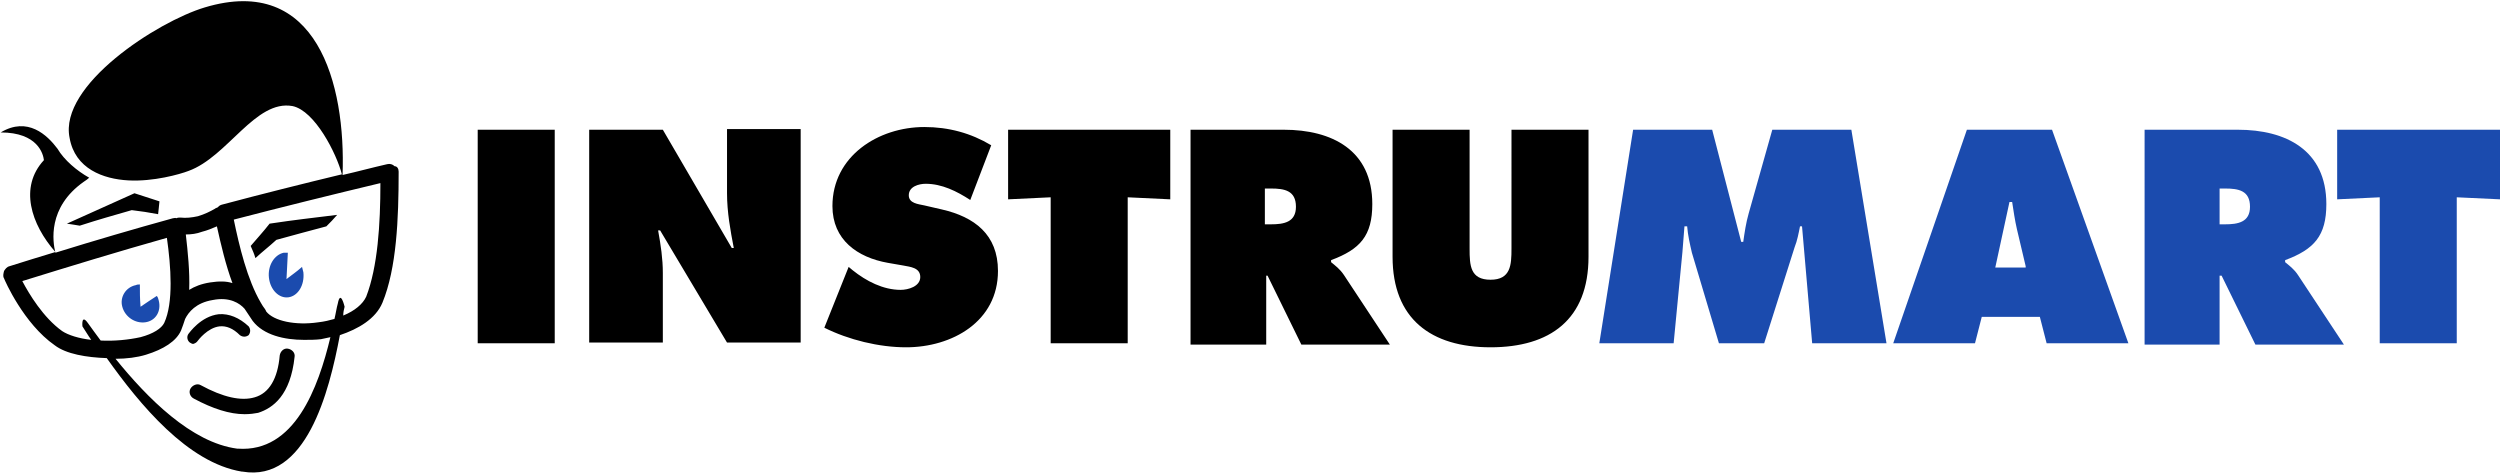
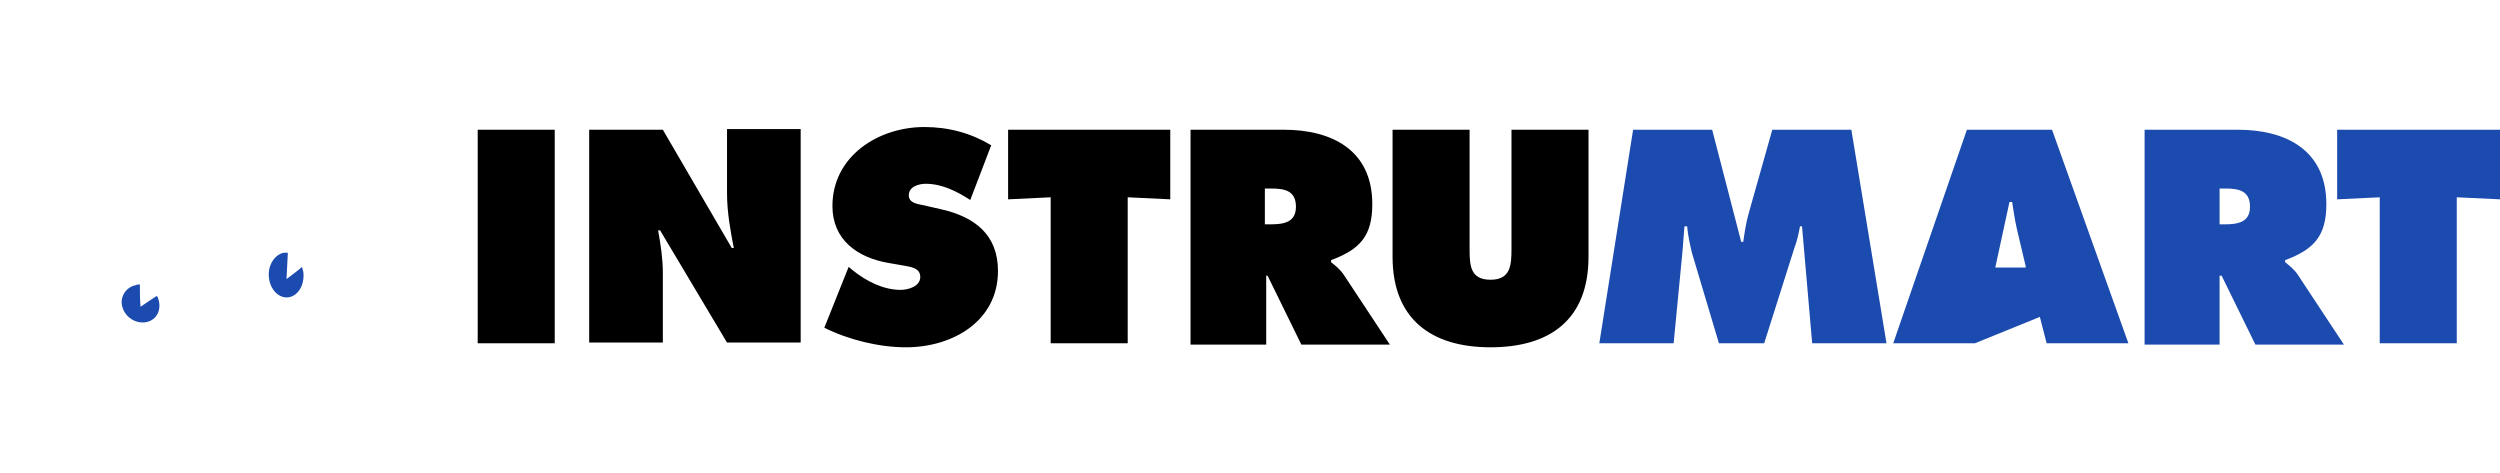
<svg xmlns="http://www.w3.org/2000/svg" version="1.1" id="Layer_1" x="0px" y="0px" viewBox="0 0 370 70" style="enable-background:new 0 0 370 70;" xml:space="preserve">
  <style type="text/css">
	.st0{fill:#1B4BAE;}
	.st1{fill:none;stroke:#000000;stroke-width:2.555;stroke-linecap:round;stroke-linejoin:round;}
	.st2{fill:#090909;}
</style>
  <path d="M70.7,19.2h11.4v31.6H70.7V19.2z M87.2,19.2h10.9l10.2,17.5h0.3c-0.5-2.6-1-5.3-1-8.1v-9.5h10.9v31.6h-10.9l-9.9-16.6h-0.3  c0.4,2.2,0.7,4.2,0.7,6.3v10.3H87.2V19.2z M125.6,39.5l0.6,0.5c2,1.6,4.5,2.9,7.1,2.9c1.1,0,2.9-0.5,2.9-1.9s-1.5-1.5-2.5-1.7  l-2.3-0.4c-4.5-0.8-8.2-3.4-8.2-8.4c0-7.4,6.8-11.7,13.6-11.7c3.6,0,6.9,0.9,9.9,2.7l-3.1,8.1c-2-1.3-4.2-2.4-6.6-2.4  c-1,0-2.5,0.4-2.5,1.7c0,1.2,1.4,1.3,2.3,1.5l2.6,0.6c4.8,1.1,8.3,3.7,8.3,9.1c0,7.5-6.8,11.3-13.6,11.3c-4,0-8.5-1.1-12.1-2.9  L125.6,39.5z M149.1,19.2h24.1v10.3l-6.3-0.3v21.6h-11.4V29.2l-6.3,0.3V19.2z M176.2,19.2H190c7.1,0,13.1,3,13.1,11  c0,4.7-1.8,6.7-6.1,8.3v0.3c0.6,0.5,1.3,1,1.9,1.9l6.8,10.3h-13.1l-5-10.2h-0.2v10.2h-11.2V19.2z M187.3,33.2h0.8  c1.9,0,3.7-0.3,3.7-2.6c0-2.4-1.7-2.7-3.7-2.7h-0.9v5.3H187.3z M235.1,19.2V38c0,9.3-5.7,13.4-14.5,13.4c-8.8,0-14.5-4.2-14.5-13.4  V19.2h11.4v17.6c0,2.5,0.1,4.6,3.1,4.6s3.1-2.2,3.1-4.6V19.2H235.1z" />
-   <path class="st0" d="M241.7,19.2h11.7l4.3,16.6h0.3c0.2-1.4,0.4-2.8,0.8-4.2l3.5-12.4H274l5.2,31.6h-11l-1.5-17.3h-0.3  c-0.2,1-0.4,2.1-0.8,3.1l-4.5,14.2h-6.7l-4-13.4c-0.3-1.3-0.6-2.6-0.7-3.9h-0.4c-0.1,1.2-0.2,2.5-0.3,3.8l-1.3,13.5h-11L241.7,19.2z   M292.3,50.8h-12.1l10.9-31.6h12.6L315,50.8h-12.1l-1-3.9h-8.6L292.3,50.8z M299.8,39.4l-1.3-5.5c-0.3-1.3-0.5-2.7-0.7-4h-0.4  l-2.1,9.7h4.5V39.4z M317.4,19.2h13.8c7.1,0,13.1,3,13.1,11c0,4.7-1.8,6.7-6.1,8.3v0.3c0.6,0.5,1.3,1,1.9,1.9l6.8,10.3h-13.1  l-5-10.2h-0.3v10.2h-11.1V19.2z M328.5,33.2h0.8c1.9,0,3.7-0.3,3.7-2.6c0-2.4-1.7-2.7-3.7-2.7h-0.8V33.2z M345.9,19.2H370v10.3  l-6.4-0.3v21.6h-11.4V29.2l-6.3,0.3V19.2H345.9z" />
+   <path class="st0" d="M241.7,19.2h11.7l4.3,16.6h0.3c0.2-1.4,0.4-2.8,0.8-4.2l3.5-12.4H274l5.2,31.6h-11l-1.5-17.3h-0.3  c-0.2,1-0.4,2.1-0.8,3.1l-4.5,14.2h-6.7l-4-13.4c-0.3-1.3-0.6-2.6-0.7-3.9h-0.4c-0.1,1.2-0.2,2.5-0.3,3.8l-1.3,13.5h-11L241.7,19.2z   M292.3,50.8h-12.1l10.9-31.6h12.6L315,50.8h-12.1l-1-3.9L292.3,50.8z M299.8,39.4l-1.3-5.5c-0.3-1.3-0.5-2.7-0.7-4h-0.4  l-2.1,9.7h4.5V39.4z M317.4,19.2h13.8c7.1,0,13.1,3,13.1,11c0,4.7-1.8,6.7-6.1,8.3v0.3c0.6,0.5,1.3,1,1.9,1.9l6.8,10.3h-13.1  l-5-10.2h-0.3v10.2h-11.1V19.2z M328.5,33.2h0.8c1.9,0,3.7-0.3,3.7-2.6c0-2.4-1.7-2.7-3.7-2.7h-0.8V33.2z M345.9,19.2H370v10.3  l-6.4-0.3v21.6h-11.4V29.2l-6.3,0.3V19.2H345.9z" />
  <path class="st1" d="M39.9,31.8" />
  <path class="st1" d="M20.4,36.9" />
  <path class="st0" d="M44.7,39.5c0.1,0.3,0.1,0.5,0.2,0.8c0.2,1.9-0.8,3.5-2.2,3.7c-1.4,0.2-2.7-1.1-2.9-2.9  c-0.2-1.8,0.8-3.4,2.2-3.7c0.2,0,0.4,0,0.6,0c-0.1,1.6-0.1,2.4-0.2,3.9C43.3,40.6,43.8,40.3,44.7,39.5z M20.8,45.4  c-0.1-1.3-0.1-2-0.1-3.3c-0.2,0-0.4,0-0.6,0.1c-1.5,0.3-2.4,1.8-2,3.2c0.4,1.5,1.9,2.5,3.4,2.3s2.4-1.6,2-3.2  c-0.1-0.3-0.1-0.5-0.3-0.7C22.3,44.4,21.8,44.7,20.8,45.4z" />
  <path class="st2" d="M8.2,22.8" />
-   <path class="st2" d="M9.6,22.4" />
-   <path d="M36.2,61.3c-2.2,0-4.7-0.8-7.5-2.3c-0.6-0.3-0.8-1-0.5-1.5c0.3-0.5,1-0.8,1.5-0.5c3.3,1.8,6,2.4,8,1.8  c2.1-0.6,3.4-2.7,3.7-6.2c0.1-0.6,0.6-1.1,1.2-1c0.6,0.1,1.1,0.6,1,1.2c-0.6,5.7-3.2,7.6-5.4,8.3C37.7,61.2,37,61.3,36.2,61.3z   M29.3,50.4c0,0,1.4-1.9,3.2-2.1c1-0.1,2,0.3,3,1.3c0.4,0.3,0.9,0.3,1.3,0c0.3-0.4,0.3-0.9,0-1.3c-1.4-1.3-2.9-1.9-4.4-1.8  c-2.7,0.3-4.4,2.8-4.5,2.9c-0.3,0.4-0.2,1,0.2,1.3c0.2,0.1,0.3,0.2,0.5,0.2C28.9,50.8,29.1,50.7,29.3,50.4z M11.8,33.4  c3.1-1,4.6-1.4,7.7-2.3c1.6,0.2,2.3,0.3,3.9,0.6c0.1-0.7,0.1-1.1,0.2-1.9c-1.5-0.5-2.2-0.7-3.7-1.2c-4,1.8-6,2.7-10,4.5  C10.7,33.2,11.1,33.3,11.8,33.4z M49.9,31.8c-4,0.5-6,0.7-10,1.3c-1.1,1.4-1.7,2-2.8,3.3c0.3,0.7,0.5,1.1,0.7,1.8  c1.2-1.1,1.9-1.6,3.1-2.7c2.9-0.8,4.4-1.2,7.4-2C49,32.8,49.3,32.5,49.9,31.8z M59,25.4c0,7-0.3,14.3-2.4,19.4  c-1,2.4-3.6,3.9-6.3,4.8c-1.6,8.5-5,21.8-14.4,20.2h-0.1c-8-1.3-15.1-9.9-20-16.8c-3-0.1-6-0.6-7.7-1.9c-4.6-3.2-7.4-9.6-7.5-9.9  c-0.2-0.3-0.1-0.7,0-1.1c0.2-0.3,0.4-0.6,0.8-0.7c2.2-0.7,4.5-1.4,6.8-2.1c-3.6-4.1-5.4-9.6-1.7-13.6c-0.1-0.9-0.9-4.1-6.4-4.1  C4.1,17.2,7,20,8.5,22l0,0c1,1.7,2.9,3.3,4.7,4.3c-0.2,0.2-0.5,0.4-0.8,0.6C7,30.7,7.8,35.8,8.2,37.4c5.8-1.8,11.6-3.5,17.4-5.1  c0.2,0,0.3-0.1,0.5,0c0.2-0.1,0.4-0.1,0.6-0.1c0.8,0.1,1.7,0,2.6-0.2c1-0.3,1.8-0.7,2.5-1.1c0.1-0.1,0.2-0.1,0.4-0.2  c0.2-0.2,0.3-0.3,0.6-0.4c6-1.6,12-3.1,17.8-4.5c-0.8-3.1-4-9.4-7.3-10.1c-5.5-1-9.6,7.5-15.4,9.6c-1.3,0.5-5.2,1.6-8.9,1.4  c-3.7-0.2-7.9-1.7-8.7-6.3c-1.6-7.8,13-17.2,20-19.3c16.6-5,20.9,11.3,20.4,24.8c2.2-0.5,4.4-1.1,6.6-1.6c0.4-0.1,0.8,0,1.1,0.3  C58.8,24.6,59,25,59,25.4z M27.5,34.7c0.3,2.6,0.6,5.5,0.5,8.2c0.8-0.5,1.8-0.9,3.1-1.1c1.3-0.2,2.4-0.2,3.3,0.1  c-1-2.7-1.7-5.7-2.3-8.4c-0.7,0.3-1.4,0.6-2.2,0.8C29.1,34.6,28.3,34.7,27.5,34.7z M20.8,49.9c1.9-0.5,3.1-1.3,3.5-2.1l0,0  c1.4-3,1-8.4,0.4-12.6c-7.1,2-14.3,4.2-21.4,6.4c1,1.9,3.1,5.4,5.9,7.4c0.9,0.6,2.5,1.1,4.3,1.3c-0.5-0.7-0.9-1.4-1.3-2  c0,0-0.2-1.9,0.8-0.5c0.6,0.8,1.2,1.7,1.9,2.6C16.9,50.5,19,50.3,20.8,49.9z M48.9,49.9c-0.5,0.1-1,0.2-1.4,0.3  c-0.8,0.1-1.7,0.1-2.5,0.1c-2.9,0-6-0.7-7.6-2.8c-0.4-0.6-0.8-1.2-1.2-1.8c-0.7-0.8-2.2-1.8-4.7-1.3c-2.5,0.4-3.6,1.8-4.1,2.8  c-0.2,0.6-0.4,1.2-0.6,1.7c-0.7,1.6-2.6,2.8-5.2,3.6c-1.3,0.4-2.9,0.6-4.5,0.6c4.7,5.8,11.2,12.4,18,13.3h0.1  C43.6,67,47.1,57.4,48.9,49.9z M56.3,27.1c-7.1,1.7-14.4,3.5-21.7,5.4c0.8,3.9,2,8.9,4,12.3c0.1,0.2,0.2,0.3,0.3,0.5  c0.2,0.3,0.4,0.5,0.5,0.8l0,0c1.1,1.4,4.3,2.1,7.7,1.6c0.9-0.1,1.7-0.3,2.4-0.5c0.2-0.8,0.3-1.6,0.5-2.3c0.4-2.1,1,0.5,1,0.5  c-0.1,0.4-0.2,0.8-0.2,1.3c1.7-0.7,2.9-1.7,3.4-2.8C55.9,39.5,56.3,33.2,56.3,27.1z" />
</svg>